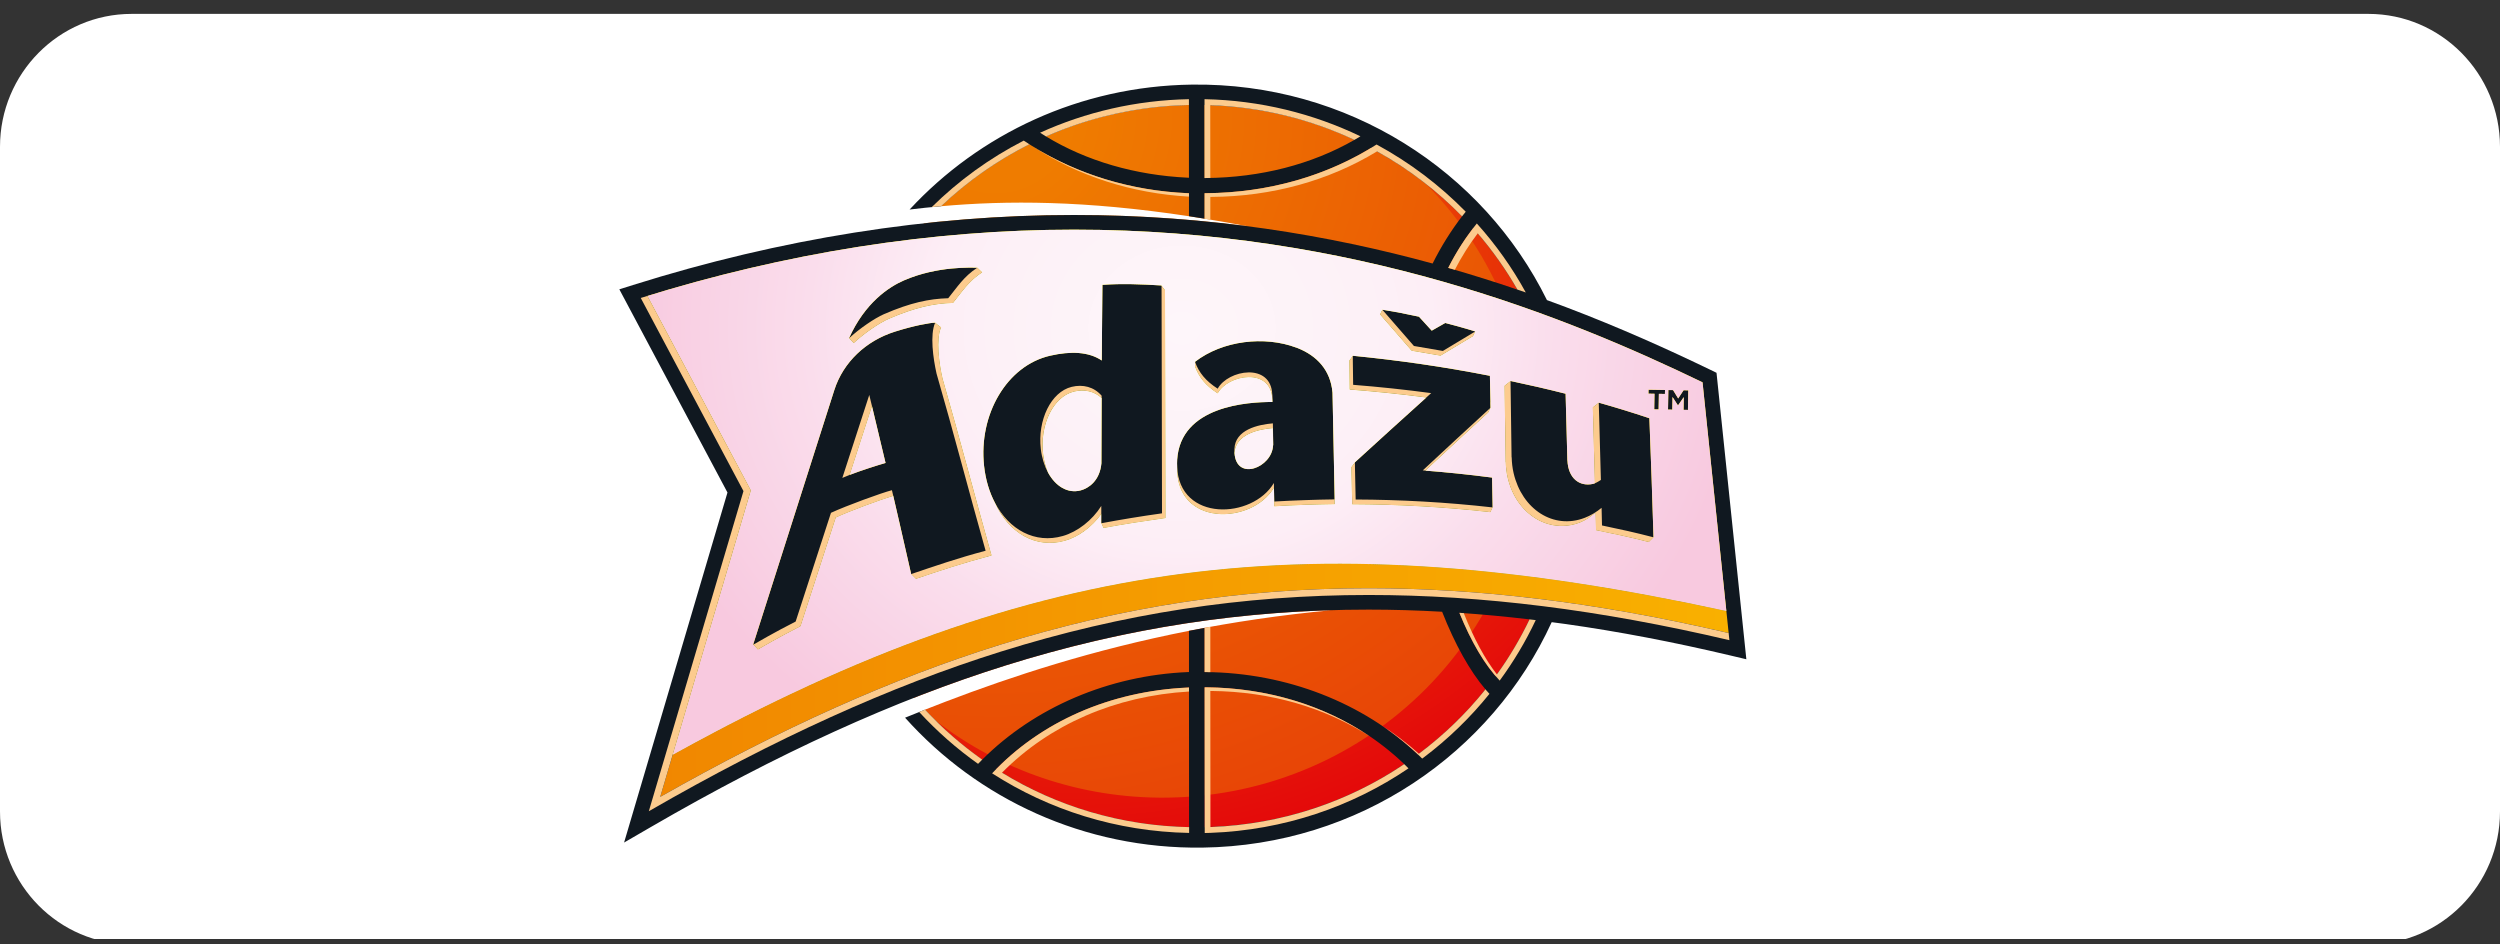
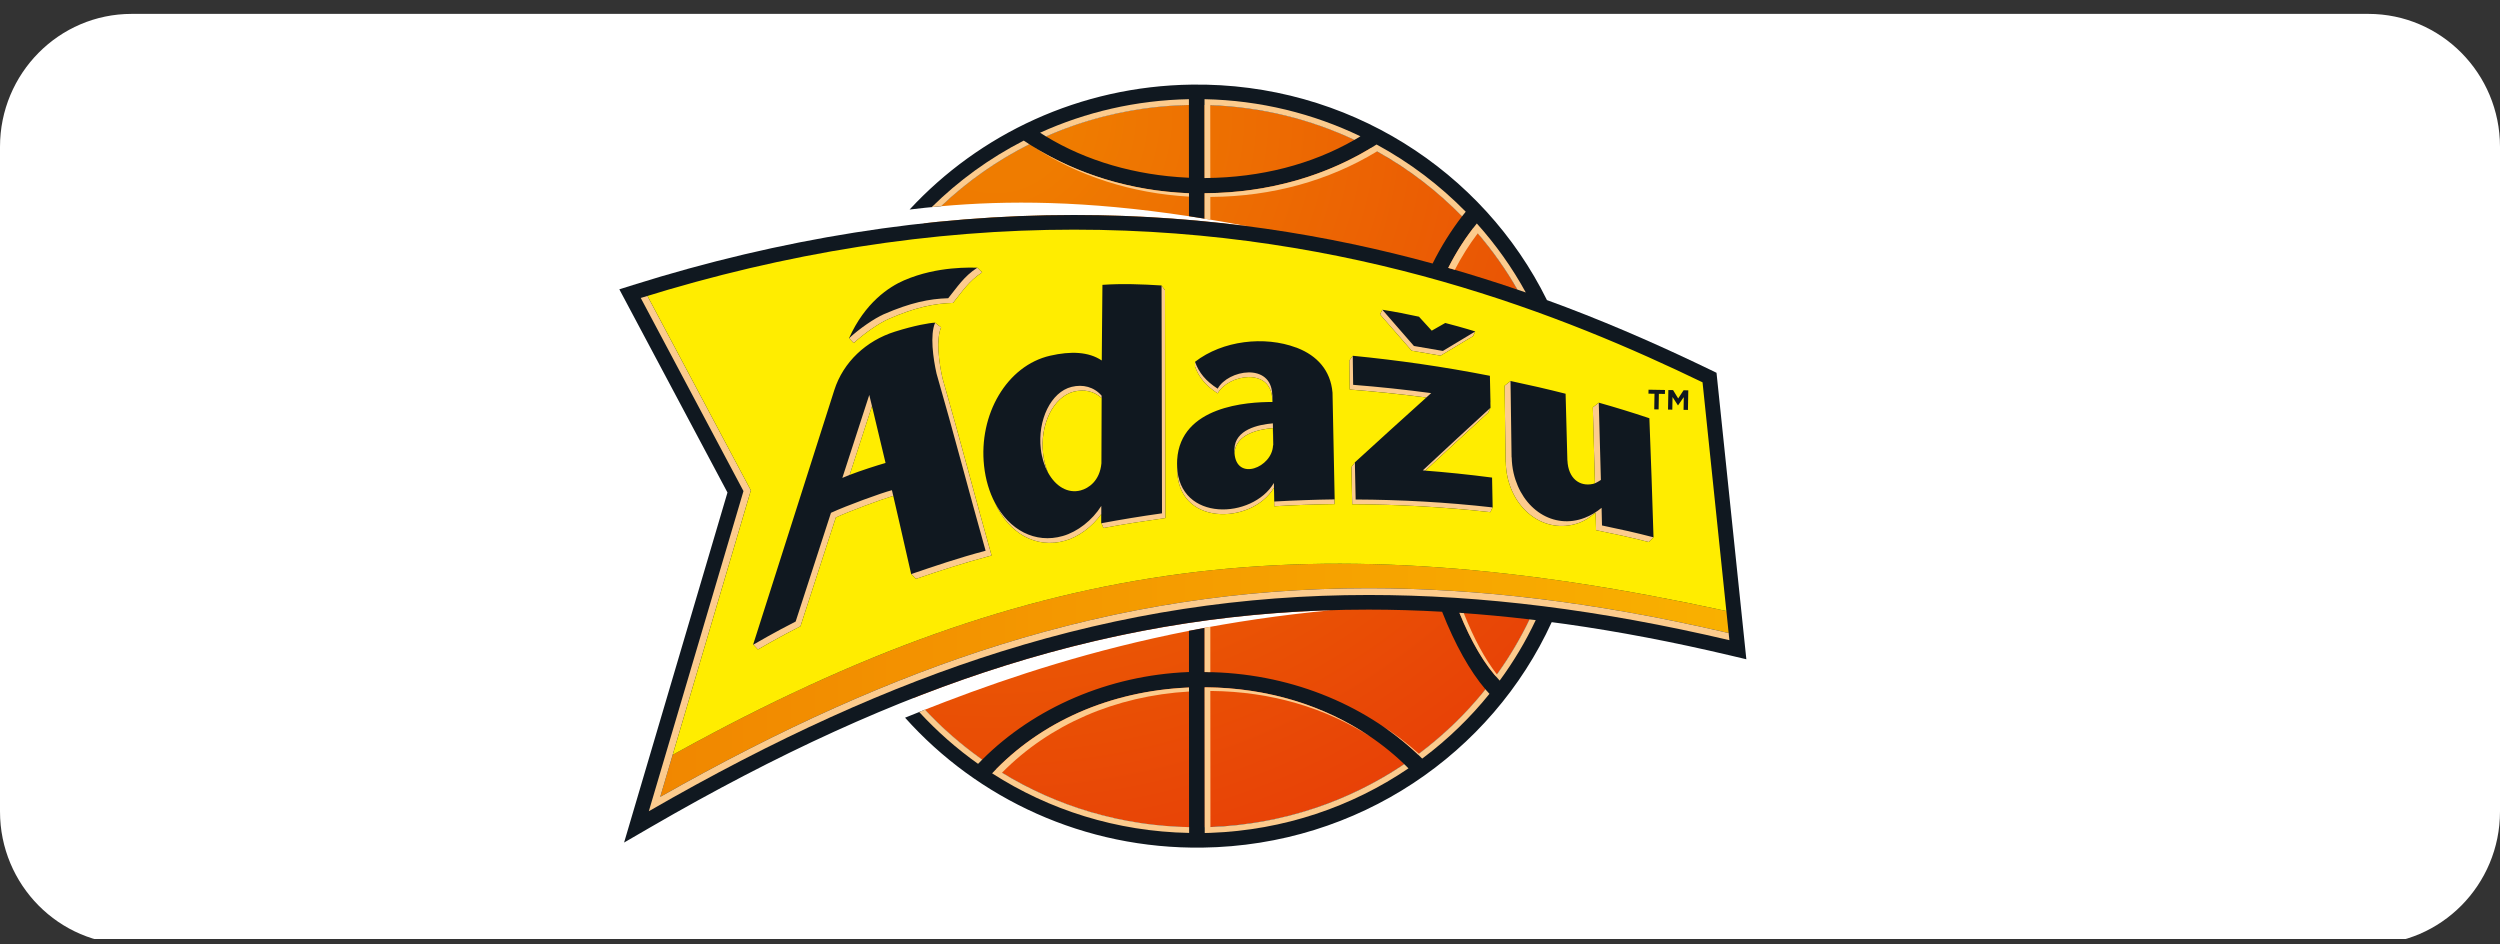
<svg xmlns="http://www.w3.org/2000/svg" width="180" height="68" viewBox="0 0 180 68" fill="none">
  <rect x="0" y="0" width="180" height="68" fill="#333333" stroke="none" />
  <g clip-path="url(#clip0_1_7787)">
    <path d="M0 58.429V10.571C0 5.289 4.246 1 9.476 1H170.524C175.754 1 180 5.289 180 10.571V58.429C180 63.711 175.754 68 170.524 68H9.476C4.246 68 0 63.711 0 58.429Z" fill="white" />
    <g clip-path="url(#clip1_1_7787)">
      <path d="M124.631 26.129L123.643 25.651C119.892 23.838 116.554 22.389 113.141 21.093C112.769 20.952 112.48 20.845 112.199 20.744L112.184 20.738C107.335 11.275 97.294 4.844 85.785 5.004C76.941 5.126 69.076 9.113 63.829 15.304C63.139 15.399 62.461 15.503 61.794 15.606C61.526 15.647 61.257 15.69 60.99 15.733C60.663 15.786 60.338 15.838 60.015 15.891C59.377 15.996 58.802 16.101 58.282 16.206C53.945 17.023 49.594 18.113 45.253 19.479L43 20.186L51.191 35.575L51.176 35.63L43.088 63L47.41 60.493C53.266 57.097 58.783 54.327 64.089 52.118C69.511 58.341 77.605 62.238 86.596 62.114C97.976 61.959 107.736 55.402 112.379 45.982L112.597 46.01C116.323 46.538 120.249 47.288 124.268 48.238L126.998 48.883L124.629 26.127L124.631 26.129Z" fill="white" />
      <path d="M104.869 51.947C115.211 41.791 115.211 25.325 104.869 15.169C94.528 5.013 77.761 5.013 67.419 15.169C57.078 25.325 57.078 41.791 67.419 51.947C77.761 62.103 94.528 62.103 104.869 51.947Z" fill="url(#paint0_radial_1_7787)" />
-       <path d="M86.515 59.562C101.138 59.361 112.828 47.557 112.624 33.196C112.509 25.061 108.601 17.854 102.579 13.166C107.201 17.777 110.098 24.071 110.197 31.051C110.401 45.419 98.706 57.228 84.077 57.429C77.772 57.515 71.954 55.428 67.354 51.878C72.238 56.71 79.037 59.666 86.517 59.562H86.515Z" fill="url(#paint1_radial_1_7787)" />
      <path d="M124.631 26.129L123.643 25.651C119.892 23.838 116.554 22.389 113.141 21.093C112.769 20.952 112.48 20.845 112.199 20.744L112.184 20.738C107.335 11.275 97.294 4.844 85.785 5.004C76.941 5.126 69.076 9.113 63.829 15.304C63.139 15.399 62.461 15.503 61.794 15.606C61.526 15.647 61.257 15.69 60.99 15.733C60.663 15.786 60.338 15.838 60.015 15.891C59.377 15.996 58.802 16.101 58.282 16.206C53.945 17.023 49.594 18.113 45.253 19.479L43 20.186L51.191 35.575L51.176 35.63L43.088 63L47.41 60.493C53.266 57.097 58.783 54.327 64.089 52.118C69.511 58.341 77.605 62.238 86.596 62.114C97.976 61.959 107.736 55.402 112.379 45.982L112.597 46.01C116.323 46.538 120.249 47.288 124.268 48.238L126.998 48.883L124.629 26.127L124.631 26.129ZM112.757 44.931L111.72 44.793C107.403 54.233 97.813 60.87 86.58 61.024C78.06 61.14 70.377 57.502 65.163 51.67C65.493 51.535 65.833 51.398 66.177 51.261C66.292 51.216 66.407 51.169 66.521 51.124C66.546 51.114 66.569 51.105 66.594 51.096C66.594 51.096 66.596 51.096 66.598 51.096C67.083 50.904 67.58 50.711 68.086 50.518C72.886 48.686 78.654 46.789 85.608 45.419C88.766 44.798 92.167 44.284 95.834 43.937C87.864 44.177 80.177 45.479 72.42 47.907C64.391 50.42 56.026 54.229 46.846 59.555L44.934 60.664L52.382 35.461L44.596 20.832L45.591 20.518C56.222 17.177 66.9 15.48 77.325 15.48C81.71 15.48 85.868 15.777 89.794 16.285C88.741 16.084 87.721 15.904 86.733 15.745C86.355 15.683 85.98 15.625 85.611 15.568C85.611 15.568 85.609 15.568 85.608 15.568C78.089 14.427 72.498 14.425 67.761 14.848C66.984 14.917 66.229 14.998 65.493 15.086C70.52 9.656 77.737 6.203 85.801 6.092C97.024 5.938 106.794 12.3 111.38 21.607C111.813 21.766 112.184 21.899 112.738 22.11C116.701 23.615 120.179 25.193 123.15 26.628L123.587 26.84L125.735 47.465L124.527 47.179C120.456 46.217 116.546 45.47 112.757 44.933V44.931Z" fill="white" />
      <path d="M123.587 26.84L123.15 26.628C120.179 25.193 116.701 23.615 112.738 22.11C112.182 21.899 111.813 21.766 111.38 21.607C106.794 12.3 97.024 5.938 85.801 6.092C77.737 6.203 70.52 9.656 65.491 15.086C66.227 14.998 66.982 14.917 67.759 14.848C69.632 13.073 71.77 11.562 74.113 10.387C77.432 12.511 81.356 13.727 85.514 13.909L85.606 13.913V15.568C85.606 15.568 85.608 15.568 85.609 15.568C85.978 15.625 86.353 15.683 86.731 15.745V13.911H86.825C91.154 13.878 95.242 12.755 98.702 10.659C101.146 11.956 103.362 13.619 105.269 15.574C104.461 16.623 103.752 17.762 103.148 18.974C95.708 16.934 87.073 15.48 77.321 15.48C66.896 15.48 56.22 17.175 45.587 20.518L44.592 20.832L52.378 35.461L44.934 60.664L46.846 59.555C56.027 54.231 64.393 50.422 72.42 47.907C81.052 45.205 89.597 43.892 98.54 43.892C100.284 43.892 102.048 43.944 103.832 44.046C104.763 46.408 105.827 48.311 106.956 49.638C105.546 51.396 103.911 52.97 102.092 54.321C98.146 50.596 92.628 48.442 86.827 48.39H86.731V45.207C86.353 45.277 85.978 45.348 85.606 45.421V48.386L85.514 48.39C79.853 48.63 74.495 50.919 70.715 54.697C69.217 53.64 67.838 52.434 66.596 51.099C66.107 51.293 65.629 51.484 65.165 51.674C70.379 57.506 78.06 61.144 86.582 61.028C97.813 60.874 107.405 54.239 111.722 44.796L112.759 44.935C116.548 45.472 120.458 46.219 124.529 47.181L125.737 47.467L123.589 26.842L123.587 26.84ZM85.504 12.793C81.729 12.613 78.221 11.588 75.311 9.823C78.46 8.434 81.937 7.633 85.6 7.559L85.604 12.799L85.504 12.793ZM86.827 12.817H86.731L86.727 7.561C90.581 7.642 94.237 8.533 97.521 10.07C94.445 11.836 90.765 12.784 86.827 12.817ZM71.726 55.374C75.213 51.835 80.084 49.756 85.506 49.506L85.606 49.502L85.613 59.559C80.504 59.461 75.74 57.939 71.724 55.374H71.726ZM86.741 59.557L86.733 49.484H86.831C92.397 49.542 97.435 51.501 101.106 55.017C97.007 57.78 92.074 59.438 86.741 59.555V59.557ZM106.066 16.426C107.277 17.782 108.347 19.267 109.253 20.852C107.659 20.308 105.999 19.785 104.272 19.289C104.788 18.265 105.388 17.306 106.066 16.426ZM105.076 44.123C106.739 44.237 108.422 44.395 110.128 44.596C109.44 46.035 108.622 47.405 107.686 48.686C106.739 47.59 105.865 46.061 105.076 44.123Z" fill="#101820" />
      <path d="M85.602 7.56V7.141C81.777 7.216 78.152 8.074 74.885 9.556C75.026 9.648 75.167 9.736 75.312 9.824C78.461 8.436 81.939 7.635 85.602 7.561V7.56Z" fill="#FCCB8D" />
      <path d="M85.606 13.915L85.514 13.911C81.459 13.733 77.626 12.573 74.361 10.545C77.628 12.681 81.498 13.925 85.606 14.157V13.915Z" fill="#FCCB8D" />
      <path d="M104.748 19.425C105.227 18.492 105.779 17.616 106.396 16.801C107.474 18.055 108.431 19.412 109.255 20.851C109.457 20.92 109.656 20.99 109.857 21.059C108.877 19.267 107.69 17.602 106.332 16.09C105.542 17.062 104.851 18.134 104.27 19.288C104.428 19.333 104.589 19.378 104.746 19.423L104.748 19.425Z" fill="#FCCB8D" />
      <path d="M86.827 12.818C86.932 12.818 87.037 12.812 87.142 12.81L87.138 7.571C90.841 7.704 94.351 8.588 97.519 10.072C97.664 9.988 97.808 9.901 97.951 9.813C94.546 8.177 90.744 7.224 86.725 7.141L86.729 12.819H86.825L86.827 12.818Z" fill="#FCCB8D" />
      <path d="M86.731 13.913V15.747C86.869 15.769 87.006 15.792 87.144 15.814V14.178H87.237C91.582 14.144 95.679 13.011 99.147 10.9C101.417 12.159 103.475 13.741 105.267 15.578C105.353 15.465 105.443 15.354 105.533 15.244C103.658 13.332 101.495 11.693 99.113 10.404C95.568 12.664 91.33 13.878 86.827 13.911H86.731V13.913Z" fill="#FCCB8D" />
      <path d="M67.761 14.848C69.634 13.071 71.772 11.562 74.115 10.387C73.979 10.301 73.843 10.213 73.709 10.123C71.252 11.382 69.02 13.003 67.085 14.912C67.308 14.889 67.536 14.868 67.763 14.848H67.761Z" fill="#FCCB8D" />
      <path d="M102.16 54.271C101.297 53.494 100.362 52.788 99.371 52.161C100.46 52.886 101.476 53.708 102.399 54.618C102.42 54.603 102.441 54.588 102.462 54.571C102.466 54.567 102.472 54.563 102.476 54.562C104.253 53.227 105.852 51.677 107.241 49.957C107.145 49.853 107.05 49.746 106.954 49.636C105.561 51.371 103.951 52.931 102.158 54.271H102.16Z" fill="#FCCB8D" />
      <path d="M87.151 59.545L87.144 49.75H87.241C91.479 49.794 95.41 50.946 98.666 53.044C95.333 50.775 91.248 49.529 86.831 49.486H86.733L86.741 59.977C86.878 59.973 87.016 59.971 87.151 59.966C92.444 59.773 97.336 58.084 101.411 55.322C101.31 55.22 101.207 55.119 101.104 55.019C97.11 57.71 92.326 59.356 87.151 59.547V59.545Z" fill="#FCCB8D" />
      <path d="M66.6 51.096C66.458 51.152 66.319 51.206 66.179 51.263C67.456 52.649 68.875 53.903 70.421 54.997C70.519 54.894 70.618 54.792 70.719 54.693C69.221 53.636 67.841 52.43 66.6 51.096Z" fill="#FCCB8D" />
      <path d="M110.128 44.596C109.461 45.988 108.674 47.315 107.778 48.559C106.914 47.45 106.116 45.973 105.391 44.145C105.286 44.138 105.183 44.132 105.078 44.125C105.946 46.258 106.918 47.893 107.977 49.004C108.976 47.643 109.849 46.185 110.573 44.648C110.424 44.629 110.277 44.612 110.128 44.596Z" fill="#FCCB8D" />
      <path d="M87.144 48.395V45.13C87.008 45.155 86.871 45.179 86.733 45.205V48.388H86.827C86.932 48.388 87.039 48.392 87.144 48.395Z" fill="#FCCB8D" />
      <path d="M72.144 55.635C75.565 52.165 80.313 50.103 85.608 49.79V49.501L85.508 49.505C79.929 49.762 74.936 51.953 71.432 55.68C75.526 58.313 80.393 59.872 85.617 59.971V59.553C80.684 59.459 76.071 58.041 72.146 55.635H72.144Z" fill="#FCCB8D" />
      <path d="M48.432 54.347L47.536 57.376C56.241 52.435 64.236 48.855 71.944 46.442C80.733 43.691 89.433 42.353 98.54 42.353C106.528 42.353 114.848 43.37 123.952 45.462L124.463 45.581L124.298 43.991C94.624 37.538 74.657 39.893 48.793 54.149L48.434 54.347H48.432Z" fill="url(#paint2_linear_1_7787)" />
      <path d="M93.43 25.067C93.421 25.063 93.413 25.061 93.403 25.058C93.379 25.048 93.356 25.037 93.331 25.028C93.327 25.028 93.323 25.028 93.319 25.028C91.055 24.178 88.03 24.512 86.041 26.054C86.32 26.825 86.808 27.43 87.673 27.985C88.416 26.625 91.527 26.078 91.603 28.418C91.603 28.418 91.607 28.418 91.609 28.418C91.613 28.595 91.615 28.771 91.619 28.948C89.813 28.94 84.996 29.24 84.755 33.108C84.49 37.624 90.125 37.487 91.724 34.776C91.731 35.221 91.739 35.665 91.747 36.112C93.168 36.029 94.621 35.977 96.096 35.956C96.046 33.374 95.994 30.813 95.941 28.276C95.801 26.636 94.794 25.608 93.43 25.067ZM91.657 32.079C91.59 33.725 88.789 34.778 88.877 32.323C88.925 30.937 90.574 30.575 91.646 30.483C91.655 31.002 91.665 31.526 91.674 32.049L91.657 32.079ZM79.375 20.509C79.365 22.449 79.337 23.988 79.327 25.956C78.387 25.32 77.095 25.272 75.616 25.609C72.492 26.319 70.45 29.848 70.853 33.545C71.246 37.142 73.753 39.386 76.524 38.591C77.575 38.292 78.645 37.459 79.291 36.427C79.291 36.842 79.289 37.258 79.287 37.675C80.695 37.41 82.157 37.172 83.664 36.96C83.661 31.107 83.638 26.174 83.632 20.554C82.222 20.466 80.804 20.408 79.375 20.509ZM79.302 33.355C79.184 34.624 78.376 35.157 77.806 35.307C76.455 35.667 75.183 34.358 74.942 32.335C74.694 30.244 75.674 28.218 77.16 27.854C77.97 27.655 78.767 27.854 79.319 28.49C79.314 30.102 79.308 31.725 79.304 33.355H79.302ZM115.111 28.991C115.167 30.834 115.216 32.689 115.264 34.556C115.09 34.667 114.886 34.798 114.689 34.842C113.739 35.05 112.914 34.459 112.855 33.151H112.851C112.811 31.541 112.769 29.94 112.723 28.349C111.399 28.013 110.077 27.707 108.758 27.431C108.785 29.252 108.81 31.085 108.833 32.928C108.837 32.928 108.838 32.928 108.842 32.928C108.85 33.301 108.892 33.678 108.978 34.053C109.584 36.677 111.857 38.146 114.103 37.279C114.54 37.11 114.947 36.866 115.314 36.562C115.323 36.984 115.335 37.407 115.344 37.831C116.63 38.097 117.769 38.349 119.055 38.685C118.967 35.799 118.868 32.941 118.757 30.111C117.494 29.689 116.38 29.347 115.113 28.989L115.111 28.991ZM103.886 25.27L106.221 23.866C106.221 23.866 105.37 23.594 104.058 23.256L103.085 23.81L102.166 22.804C101.344 22.624 100.45 22.448 99.529 22.303C100.053 22.898 101.803 24.913 101.803 24.913L103.886 25.27ZM102.441 33.866C104.048 32.368 105.674 30.867 107.319 29.357C107.316 29.227 107.312 29.098 107.31 28.966C107.312 28.966 107.316 28.966 107.316 28.966C107.304 28.328 107.289 27.69 107.274 27.054C103.922 26.396 100.615 25.927 97.403 25.611C97.412 26.307 97.42 27.005 97.429 27.703C99.273 27.848 101.15 28.047 103.049 28.3C101.194 29.968 99.361 31.631 97.554 33.284C97.554 33.395 97.555 33.506 97.557 33.616C97.575 34.395 97.59 35.178 97.607 35.962C100.804 35.975 104.111 36.151 107.474 36.532C107.461 35.814 107.447 35.097 107.432 34.38C105.753 34.159 104.088 33.99 102.443 33.864L102.441 33.866ZM67.331 23.23C66.919 23.249 65.864 23.427 64.425 23.881C62.365 24.532 60.715 26.06 60.067 28.09L54.22 46.423C54.22 46.423 55.75 45.526 57.287 44.749L59.83 36.921C60.942 36.405 63.498 35.474 64.219 35.292C64.685 37.294 65.147 39.309 65.604 41.336C67.299 40.762 68.938 40.195 70.964 39.655C69.794 35.526 68.646 31.096 67.431 26.9C67.184 25.797 66.949 24.095 67.331 23.23ZM60.646 34.41L62.585 28.437V28.433C62.981 30.058 63.37 31.693 63.758 33.333C62.988 33.554 61.477 34.042 60.644 34.41H60.646ZM68.272 21.472C68.912 20.686 69.393 19.905 70.37 19.271C69.982 19.278 67.517 19.137 65.115 20.177C63.997 20.661 62.278 21.798 61.131 24.356C61.851 23.682 62.963 22.915 63.642 22.62C65.551 21.791 66.901 21.511 68.272 21.472ZM121.214 28.101L120.826 28.691L120.46 28.09L120.119 28.084L120.095 29.492L120.404 29.497L120.419 28.585L120.809 29.188H120.817L121.23 28.593L121.214 29.511L121.528 29.516L121.552 28.109L121.212 28.103L121.214 28.101ZM118.686 28.343L119.122 28.351L119.103 29.473L119.418 29.479L119.437 28.357L119.873 28.364L119.879 28.079L118.692 28.058L118.686 28.343Z" fill="#101820" />
      <path d="M97.401 25.622C97.38 25.651 97.242 25.827 97.152 25.953C97.162 26.649 97.169 27.347 97.179 28.045C98.964 28.186 100.855 28.375 102.695 28.619C102.812 28.514 102.928 28.409 103.045 28.304C101.146 28.049 99.267 27.852 97.426 27.707C97.418 27.011 97.408 26.317 97.399 25.624L97.401 25.622ZM91.603 28.418C91.527 26.078 88.416 26.623 87.673 27.985C86.811 27.431 86.324 26.829 86.045 26.063C86.045 26.108 86.041 26.307 86.041 26.394C86.32 27.165 86.808 27.769 87.673 28.325C88.416 26.964 91.527 26.418 91.603 28.758C91.603 28.758 91.607 28.758 91.609 28.758C91.609 28.82 91.611 28.884 91.613 28.946C91.615 28.946 91.617 28.946 91.619 28.946C91.615 28.769 91.613 28.593 91.609 28.416C91.609 28.416 91.605 28.416 91.603 28.416V28.418ZM102.625 33.881C104.119 32.49 105.626 31.098 107.153 29.696C107.237 29.524 107.306 29.381 107.314 29.36C105.67 30.869 104.046 32.37 102.441 33.866C102.502 33.871 102.565 33.877 102.627 33.881H102.625ZM88.879 32.323C88.875 32.427 88.879 32.522 88.885 32.612C88.972 31.269 90.589 30.914 91.647 30.822C91.655 31.233 91.663 31.646 91.67 32.059L91.676 32.047C91.667 31.526 91.657 31.002 91.647 30.481C90.576 30.573 88.928 30.935 88.879 32.322V32.323ZM115.264 34.556C115.216 32.691 115.167 30.837 115.111 28.996C114.985 29.088 114.832 29.221 114.683 29.33C114.737 31.141 114.787 32.963 114.832 34.797C114.983 34.736 115.132 34.641 115.264 34.556ZM101.803 24.911C101.803 24.911 100.059 22.9 99.531 22.303C99.489 22.37 99.422 22.515 99.365 22.641C99.888 23.236 101.639 25.251 101.639 25.251L103.721 25.607L106.056 24.204C106.056 24.204 106.123 24.058 106.211 23.87L103.886 25.268L101.803 24.911ZM108.978 34.055C108.892 33.68 108.85 33.303 108.842 32.929C108.838 32.929 108.837 32.929 108.833 32.929C108.81 31.087 108.785 29.257 108.758 27.437C108.615 27.55 108.502 27.645 108.33 27.773C108.357 29.593 108.382 31.426 108.405 33.269C108.408 33.269 108.41 33.269 108.414 33.269C108.422 33.642 108.464 34.02 108.55 34.395C109.156 37.018 111.512 38.488 113.757 37.621C114.194 37.452 114.519 37.208 114.884 36.904C114.894 37.326 114.905 37.748 114.915 38.172C116.201 38.439 117.421 38.69 118.707 39.026C118.824 38.913 118.918 38.822 119.048 38.685C117.765 38.349 116.629 38.099 115.344 37.833C115.335 37.409 115.323 36.986 115.314 36.564C114.947 36.866 114.542 37.112 114.103 37.281C111.857 38.15 109.584 36.679 108.978 34.055ZM97.359 36.305C100.555 36.318 103.945 36.495 107.308 36.876C107.386 36.716 107.459 36.555 107.468 36.534C104.107 36.153 100.802 35.979 97.607 35.964C97.592 35.179 97.575 34.399 97.557 33.618C97.557 33.511 97.555 33.404 97.554 33.295C97.519 33.34 97.366 33.547 97.305 33.624C97.305 33.734 97.309 33.956 97.309 33.956C97.326 34.735 97.341 35.517 97.359 36.301V36.305ZM57.634 45.091L60.178 37.262C61.184 36.795 63.374 35.988 64.314 35.705C64.282 35.568 64.251 35.431 64.219 35.294C63.498 35.476 60.942 36.407 59.83 36.923L57.287 44.751C55.848 45.479 54.415 46.311 54.239 46.414L54.566 46.765C54.566 46.765 56.096 45.868 57.633 45.091H57.634ZM61.477 24.695C62.197 24.02 63.309 23.254 63.988 22.96C65.896 22.13 67.247 21.851 68.617 21.811C69.257 21.025 69.739 20.244 70.715 19.61C70.713 19.61 70.371 19.278 70.366 19.273C69.391 19.907 68.91 20.687 68.272 21.472C66.903 21.511 65.551 21.793 63.642 22.62C62.965 22.915 61.859 23.675 61.139 24.348C61.148 24.363 61.454 24.701 61.477 24.697V24.695ZM84.752 33.594C84.62 37.956 90.142 37.795 91.722 35.116C91.73 35.56 91.737 36.005 91.745 36.452C93.166 36.369 94.619 36.316 96.094 36.296C96.092 36.181 96.09 36.069 96.086 35.956C94.613 35.977 93.163 36.029 91.743 36.11C91.735 35.663 91.728 35.221 91.72 34.774C90.182 37.382 84.906 37.606 84.75 33.594H84.752ZM72.095 46.906C80.835 44.169 89.484 42.839 98.541 42.839C106.687 42.839 115.186 43.903 124.516 46.093L124.463 45.581L123.952 45.462C114.85 43.37 106.53 42.353 98.54 42.353C89.433 42.353 80.731 43.691 71.944 46.442C64.236 48.855 56.241 52.435 47.536 57.376L54.061 35.305L46.846 21.742L46.615 21.307C46.455 21.355 46.294 21.402 46.134 21.453L53.53 35.358L46.715 58.408C55.802 53.169 64.108 49.405 72.091 46.906H72.095ZM62.782 29.24C62.717 28.972 62.652 28.702 62.587 28.433V28.437L60.648 34.41C60.802 34.341 60.982 34.269 61.175 34.194L62.784 29.24H62.782ZM79.317 28.49C78.765 27.852 77.969 27.655 77.158 27.854C75.672 28.218 74.692 30.244 74.94 32.335C75.016 32.98 75.2 33.554 75.456 34.023C75.286 33.626 75.163 33.173 75.104 32.676C74.856 30.586 75.836 28.559 77.323 28.195C78.055 28.015 78.777 28.161 79.316 28.662C79.316 28.606 79.316 28.548 79.316 28.492L79.317 28.49ZM71.636 36.196C72.622 38.375 74.579 39.538 76.692 38.93C77.657 38.657 78.637 37.93 79.293 37.014C79.293 36.819 79.293 36.622 79.293 36.427C78.647 37.459 77.577 38.292 76.526 38.591C74.527 39.165 72.664 38.155 71.636 36.196ZM83.913 37.3C83.909 31.447 83.886 26.514 83.88 20.894C83.815 20.807 83.668 20.614 83.632 20.569C83.638 26.182 83.661 31.113 83.664 36.96C82.161 37.17 80.705 37.41 79.302 37.673C79.319 37.713 79.394 37.88 79.453 38.017C80.861 37.752 82.405 37.514 83.913 37.302V37.3ZM65.95 41.676C67.645 41.102 69.366 40.535 71.394 39.994C70.224 35.866 69.076 31.436 67.861 27.24C67.614 26.137 67.379 24.435 67.761 23.57C67.626 23.483 67.35 23.253 67.329 23.236C66.949 24.102 67.184 25.799 67.431 26.898C68.646 31.094 69.796 35.523 70.964 39.653C68.94 40.191 67.303 40.758 65.612 41.33C65.621 41.34 65.793 41.524 65.95 41.674V41.676Z" fill="#FCCB8D" />
      <path d="M77.325 28.195C75.838 28.559 74.858 30.586 75.106 32.676C75.166 33.173 75.288 33.627 75.458 34.023C76.004 35.024 76.887 35.553 77.806 35.309C78.378 35.157 79.184 34.626 79.302 33.357C79.308 31.783 79.312 30.218 79.318 28.662C78.777 28.161 78.057 28.017 77.325 28.195ZM75.458 34.023C75.395 33.909 75.338 33.787 75.284 33.661C75.338 33.789 75.395 33.909 75.458 34.023ZM91.646 30.824C90.587 30.914 88.971 31.271 88.883 32.614C89.022 34.688 91.592 33.657 91.657 32.081L91.674 32.051L91.669 32.062C91.661 31.65 91.653 31.237 91.646 30.826V30.824ZM122.583 27.527C112.775 22.793 97.439 16.535 77.325 16.535C67.083 16.535 56.591 18.19 46.136 21.455C46.296 21.404 46.457 21.359 46.617 21.308L46.849 21.744L54.063 35.307L48.432 54.349L48.792 54.151C74.656 39.895 94.625 37.54 124.297 43.993L122.583 27.529V27.527ZM65.115 20.177C67.517 19.137 69.982 19.276 70.37 19.271C70.37 19.271 70.368 19.271 70.366 19.272C70.372 19.278 70.714 19.61 70.716 19.61C69.739 20.244 69.258 21.025 68.618 21.811C67.249 21.851 65.897 22.132 63.988 22.96C63.308 23.254 62.196 24.022 61.477 24.695C61.454 24.701 61.148 24.361 61.139 24.346C61.137 24.348 61.133 24.352 61.129 24.354C62.278 21.794 63.997 20.657 65.113 20.175L65.115 20.177ZM65.95 41.676C65.795 41.526 65.621 41.342 65.612 41.332C65.61 41.332 65.606 41.334 65.604 41.336C65.15 39.309 64.314 35.703 64.314 35.703C63.374 35.986 61.183 36.793 60.178 37.26L57.635 45.089C56.098 45.866 54.568 46.763 54.568 46.763L54.241 46.412C54.23 46.419 54.222 46.423 54.222 46.423L60.069 28.09C60.717 26.061 62.366 24.532 64.427 23.881C65.866 23.427 66.919 23.249 67.334 23.23V23.236C67.351 23.253 67.628 23.481 67.761 23.57C67.377 24.435 67.612 26.137 67.861 27.24C69.076 31.436 70.226 35.864 71.394 39.994C69.368 40.533 67.645 41.102 65.95 41.676ZM79.453 38.015C79.396 37.878 79.32 37.711 79.302 37.671H79.287C79.287 37.454 79.287 37.234 79.289 37.014C78.636 37.93 77.655 38.656 76.689 38.93C74.577 39.536 72.619 38.375 71.633 36.196C71.235 35.442 70.962 34.545 70.853 33.545C70.448 29.848 72.493 26.319 75.617 25.609C77.096 25.271 78.385 25.32 79.327 25.956C79.335 23.988 79.365 22.449 79.375 20.509C80.804 20.408 82.224 20.466 83.632 20.554V20.569C83.668 20.614 83.816 20.807 83.88 20.894C83.886 26.514 83.909 31.447 83.913 37.3C82.405 37.512 80.862 37.75 79.453 38.015ZM96.096 36.296C94.619 36.316 93.169 36.369 91.747 36.452C91.739 36.005 91.732 35.562 91.724 35.115C90.144 37.795 84.62 37.956 84.754 33.594C84.748 33.436 84.746 33.275 84.756 33.104C84.996 29.236 89.813 28.936 91.619 28.944C91.617 28.944 91.615 28.944 91.613 28.944C91.613 28.882 91.611 28.818 91.609 28.756C91.609 28.756 91.606 28.756 91.604 28.756C91.527 26.416 88.417 26.96 87.673 28.323C86.808 27.767 86.321 27.163 86.042 26.392C86.042 26.305 86.045 26.108 86.045 26.061C86.045 26.058 86.042 26.054 86.042 26.05C88.031 24.508 91.055 24.174 93.32 25.024C93.323 25.024 93.327 25.024 93.331 25.024C93.356 25.033 93.379 25.044 93.404 25.054C93.413 25.058 93.421 25.059 93.43 25.063C94.795 25.604 95.802 26.634 95.941 28.272C95.995 30.811 96.048 33.37 96.096 35.952C96.094 35.952 96.092 35.952 96.088 35.952C96.09 36.067 96.092 36.179 96.096 36.292V36.296ZM99.529 22.301C100.45 22.446 101.347 22.622 102.166 22.802L103.085 23.808L104.058 23.254C105.371 23.594 106.221 23.864 106.221 23.864L106.211 23.87C106.123 24.058 106.057 24.204 106.057 24.204L103.722 25.607L101.639 25.251C101.639 25.251 99.889 23.236 99.365 22.641C99.422 22.515 99.489 22.37 99.531 22.303C99.531 22.303 99.531 22.303 99.529 22.301ZM107.467 36.534C107.459 36.553 107.386 36.714 107.306 36.876C103.943 36.495 100.554 36.318 97.357 36.305C97.342 35.521 97.325 34.74 97.307 33.96C97.307 33.96 97.305 33.738 97.303 33.627C97.365 33.55 97.517 33.342 97.552 33.299C97.552 33.295 97.552 33.292 97.552 33.288C99.245 31.74 100.961 30.182 102.696 28.621C100.854 28.379 98.962 28.188 97.179 28.047C97.17 27.347 97.162 26.651 97.153 25.955C97.242 25.829 97.378 25.651 97.401 25.624V25.615C100.613 25.93 103.922 26.399 107.272 27.058C107.287 27.694 107.3 28.332 107.314 28.97C107.314 28.97 107.312 28.97 107.308 28.97C107.312 29.099 107.316 29.229 107.318 29.36L107.314 29.364C107.306 29.385 107.237 29.527 107.153 29.7C105.627 31.1 104.119 32.494 102.625 33.885C102.564 33.879 102.501 33.873 102.44 33.87C104.085 33.995 105.751 34.166 107.429 34.386C107.442 35.1 107.457 35.819 107.471 36.538C107.471 36.538 107.467 36.538 107.465 36.538L107.467 36.534ZM119.048 38.685C118.92 38.823 118.826 38.913 118.708 39.026C117.422 38.69 116.201 38.439 114.915 38.172C114.905 37.748 114.894 37.326 114.884 36.904C114.517 37.206 114.194 37.452 113.757 37.621C111.512 38.489 109.156 37.018 108.55 34.395C108.464 34.02 108.422 33.642 108.414 33.269C108.413 33.269 108.409 33.269 108.405 33.269C108.382 31.424 108.357 29.593 108.33 27.773C108.502 27.645 108.617 27.552 108.758 27.437C108.758 27.437 108.758 27.433 108.758 27.431C110.077 27.709 111.399 28.013 112.723 28.349C112.769 29.94 112.811 31.541 112.851 33.151H112.855C112.912 34.459 113.738 35.05 114.689 34.842C114.737 34.83 114.785 34.815 114.833 34.797C114.787 32.963 114.737 31.141 114.684 29.33C114.835 29.22 114.987 29.088 115.112 28.996V28.991C116.378 29.349 117.492 29.691 118.755 30.113C118.866 32.943 118.966 35.8 119.053 38.687C119.052 38.687 119.05 38.687 119.046 38.687L119.048 38.685ZM119.875 28.364L119.439 28.357L119.42 29.479L119.105 29.473L119.124 28.351L118.689 28.343L118.694 28.058L119.881 28.079L119.875 28.364ZM121.53 29.514L121.216 29.509L121.232 28.591L120.819 29.186H120.811L120.422 28.584L120.406 29.495L120.097 29.49L120.122 28.082L120.462 28.088L120.829 28.689L121.216 28.099L121.557 28.105L121.532 29.512L121.53 29.514ZM61.173 34.194C62.016 33.87 63.134 33.513 63.76 33.333C63.438 31.963 63.111 30.601 62.782 29.24L61.173 34.194Z" fill="#FFED00" />
-       <path style="mix-blend-mode:multiply" d="M77.325 28.195C75.838 28.559 74.858 30.586 75.106 32.676C75.166 33.173 75.288 33.627 75.458 34.023C76.004 35.024 76.887 35.553 77.806 35.309C78.378 35.157 79.184 34.626 79.302 33.357C79.308 31.783 79.312 30.218 79.318 28.662C78.777 28.161 78.057 28.017 77.325 28.195ZM75.458 34.023C75.395 33.909 75.338 33.787 75.284 33.661C75.338 33.789 75.395 33.909 75.458 34.023ZM91.646 30.824C90.587 30.914 88.971 31.271 88.883 32.614C89.022 34.688 91.592 33.657 91.657 32.081L91.674 32.051L91.669 32.062C91.661 31.65 91.653 31.237 91.646 30.826V30.824ZM122.583 27.527C112.775 22.793 97.439 16.535 77.325 16.535C67.083 16.535 56.591 18.19 46.136 21.455C46.296 21.404 46.457 21.359 46.617 21.308L46.849 21.744L54.063 35.307L48.432 54.349L48.792 54.151C74.656 39.895 94.625 37.54 124.297 43.993L122.583 27.529V27.527ZM65.115 20.177C67.517 19.137 69.982 19.276 70.37 19.271C70.37 19.271 70.368 19.271 70.366 19.272C70.372 19.278 70.714 19.61 70.716 19.61C69.739 20.244 69.258 21.025 68.618 21.811C67.249 21.851 65.897 22.132 63.988 22.96C63.308 23.254 62.196 24.022 61.477 24.695C61.454 24.701 61.148 24.361 61.139 24.346C61.137 24.348 61.133 24.352 61.129 24.354C62.278 21.794 63.997 20.657 65.113 20.175L65.115 20.177ZM65.95 41.676C65.795 41.526 65.621 41.342 65.612 41.332C65.61 41.332 65.606 41.334 65.604 41.336C65.15 39.309 64.314 35.703 64.314 35.703C63.374 35.986 61.183 36.793 60.178 37.26L57.635 45.089C56.098 45.866 54.568 46.763 54.568 46.763L54.241 46.412C54.23 46.419 54.222 46.423 54.222 46.423L60.069 28.09C60.717 26.061 62.366 24.532 64.427 23.881C65.866 23.427 66.919 23.249 67.334 23.23V23.236C67.351 23.253 67.628 23.481 67.761 23.57C67.377 24.435 67.612 26.137 67.861 27.24C69.076 31.436 70.226 35.864 71.394 39.994C69.368 40.533 67.645 41.102 65.95 41.676ZM79.453 38.015C79.396 37.878 79.32 37.711 79.302 37.671H79.287C79.287 37.454 79.287 37.234 79.289 37.014C78.636 37.93 77.655 38.656 76.689 38.93C74.577 39.536 72.619 38.375 71.633 36.196C71.235 35.442 70.962 34.545 70.853 33.545C70.448 29.848 72.493 26.319 75.617 25.609C77.096 25.271 78.385 25.32 79.327 25.956C79.335 23.988 79.365 22.449 79.375 20.509C80.804 20.408 82.224 20.466 83.632 20.554V20.569C83.668 20.614 83.816 20.807 83.88 20.894C83.886 26.514 83.909 31.447 83.913 37.3C82.405 37.512 80.862 37.75 79.453 38.015ZM96.096 36.296C94.619 36.316 93.169 36.369 91.747 36.452C91.739 36.005 91.732 35.562 91.724 35.115C90.144 37.795 84.62 37.956 84.754 33.594C84.748 33.436 84.746 33.275 84.756 33.104C84.996 29.236 89.813 28.936 91.619 28.944C91.617 28.944 91.615 28.944 91.613 28.944C91.613 28.882 91.611 28.818 91.609 28.756C91.609 28.756 91.606 28.756 91.604 28.756C91.527 26.416 88.417 26.96 87.673 28.323C86.808 27.767 86.321 27.163 86.042 26.392C86.042 26.305 86.045 26.108 86.045 26.061C86.045 26.058 86.042 26.054 86.042 26.05C88.031 24.508 91.055 24.174 93.32 25.024C93.323 25.024 93.327 25.024 93.331 25.024C93.356 25.033 93.379 25.044 93.404 25.054C93.413 25.058 93.421 25.059 93.43 25.063C94.795 25.604 95.802 26.634 95.941 28.272C95.995 30.811 96.048 33.37 96.096 35.952C96.094 35.952 96.092 35.952 96.088 35.952C96.09 36.067 96.092 36.179 96.096 36.292V36.296ZM99.529 22.301C100.45 22.446 101.347 22.622 102.166 22.802L103.085 23.808L104.058 23.254C105.371 23.594 106.221 23.864 106.221 23.864L106.211 23.87C106.123 24.058 106.057 24.204 106.057 24.204L103.722 25.607L101.639 25.251C101.639 25.251 99.889 23.236 99.365 22.641C99.422 22.515 99.489 22.37 99.531 22.303C99.531 22.303 99.531 22.303 99.529 22.301ZM107.467 36.534C107.459 36.553 107.386 36.714 107.306 36.876C103.943 36.495 100.554 36.318 97.357 36.305C97.342 35.521 97.325 34.74 97.307 33.96C97.307 33.96 97.305 33.738 97.303 33.627C97.365 33.55 97.517 33.342 97.552 33.299C97.552 33.295 97.552 33.292 97.552 33.288C99.245 31.74 100.961 30.182 102.696 28.621C100.854 28.379 98.962 28.188 97.179 28.047C97.17 27.347 97.162 26.651 97.153 25.955C97.242 25.829 97.378 25.651 97.401 25.624V25.615C100.613 25.93 103.922 26.399 107.272 27.058C107.287 27.694 107.3 28.332 107.314 28.97C107.314 28.97 107.312 28.97 107.308 28.97C107.312 29.099 107.316 29.229 107.318 29.36L107.314 29.364C107.306 29.385 107.237 29.527 107.153 29.7C105.627 31.1 104.119 32.494 102.625 33.885C102.564 33.879 102.501 33.873 102.44 33.87C104.085 33.995 105.751 34.166 107.429 34.386C107.442 35.1 107.457 35.819 107.471 36.538C107.471 36.538 107.467 36.538 107.465 36.538L107.467 36.534ZM119.048 38.685C118.92 38.823 118.826 38.913 118.708 39.026C117.422 38.69 116.201 38.439 114.915 38.172C114.905 37.748 114.894 37.326 114.884 36.904C114.517 37.206 114.194 37.452 113.757 37.621C111.512 38.489 109.156 37.018 108.55 34.395C108.464 34.02 108.422 33.642 108.414 33.269C108.413 33.269 108.409 33.269 108.405 33.269C108.382 31.424 108.357 29.593 108.33 27.773C108.502 27.645 108.617 27.552 108.758 27.437C108.758 27.437 108.758 27.433 108.758 27.431C110.077 27.709 111.399 28.013 112.723 28.349C112.769 29.94 112.811 31.541 112.851 33.151H112.855C112.912 34.459 113.738 35.05 114.689 34.842C114.737 34.83 114.785 34.815 114.833 34.797C114.787 32.963 114.737 31.141 114.684 29.33C114.835 29.22 114.987 29.088 115.112 28.996V28.991C116.378 29.349 117.492 29.691 118.755 30.113C118.866 32.943 118.966 35.8 119.053 38.687C119.052 38.687 119.05 38.687 119.046 38.687L119.048 38.685ZM119.875 28.364L119.439 28.357L119.42 29.479L119.105 29.473L119.124 28.351L118.689 28.343L118.694 28.058L119.881 28.079L119.875 28.364ZM121.53 29.514L121.216 29.509L121.232 28.591L120.819 29.186H120.811L120.422 28.584L120.406 29.495L120.097 29.49L120.122 28.082L120.462 28.088L120.829 28.689L121.216 28.099L121.557 28.105L121.532 29.512L121.53 29.514ZM61.173 34.194C62.016 33.87 63.134 33.513 63.76 33.333C63.438 31.963 63.111 30.601 62.782 29.24L61.173 34.194Z" fill="url(#paint3_radial_1_7787)" />
    </g>
  </g>
  <defs>
    <radialGradient id="paint0_radial_1_7787" cx="0" cy="0" r="1" gradientUnits="userSpaceOnUse" gradientTransform="translate(71.591 8.278) rotate(-0.786) scale(59.888 58.814)">
      <stop offset="0.09" stop-color="#EF7C00" />
      <stop offset="0.99" stop-color="#E73E07" />
    </radialGradient>
    <radialGradient id="paint1_radial_1_7787" cx="0" cy="0" r="1" gradientUnits="userSpaceOnUse" gradientTransform="translate(77.446 13.977) rotate(-0.786) scale(52.594 51.651)">
      <stop stop-color="#EF7C00" />
      <stop offset="0.99" stop-color="#E3000B" />
    </radialGradient>
    <linearGradient id="paint2_linear_1_7787" x1="47.538" y1="48.981" x2="124.463" y2="48.981" gradientUnits="userSpaceOnUse">
      <stop stop-color="#F18700" />
      <stop offset="0.4" stop-color="#F49900" />
      <stop offset="1" stop-color="#F9B000" />
    </linearGradient>
    <radialGradient id="paint3_radial_1_7787" cx="0" cy="0" r="1" gradientUnits="userSpaceOnUse" gradientTransform="translate(85.106 23.611) scale(44.728 39.714)">
      <stop stop-color="#FEF6FA" />
      <stop offset="0.3" stop-color="#FDF1F7" />
      <stop offset="0.4" stop-color="#FDEEF6" />
      <stop offset="0.6" stop-color="#FADDEC" />
      <stop offset="0.9" stop-color="#F8C9DF" />
    </radialGradient>
    <clipPath id="clip0_1_7787">
      <rect width="180" height="67" fill="white" transform="translate(0 0.608)" />
    </clipPath>
    <clipPath id="clip1_1_7787">
      <rect width="84" height="58" fill="white" transform="translate(43 5)" />
    </clipPath>
  </defs>
</svg>